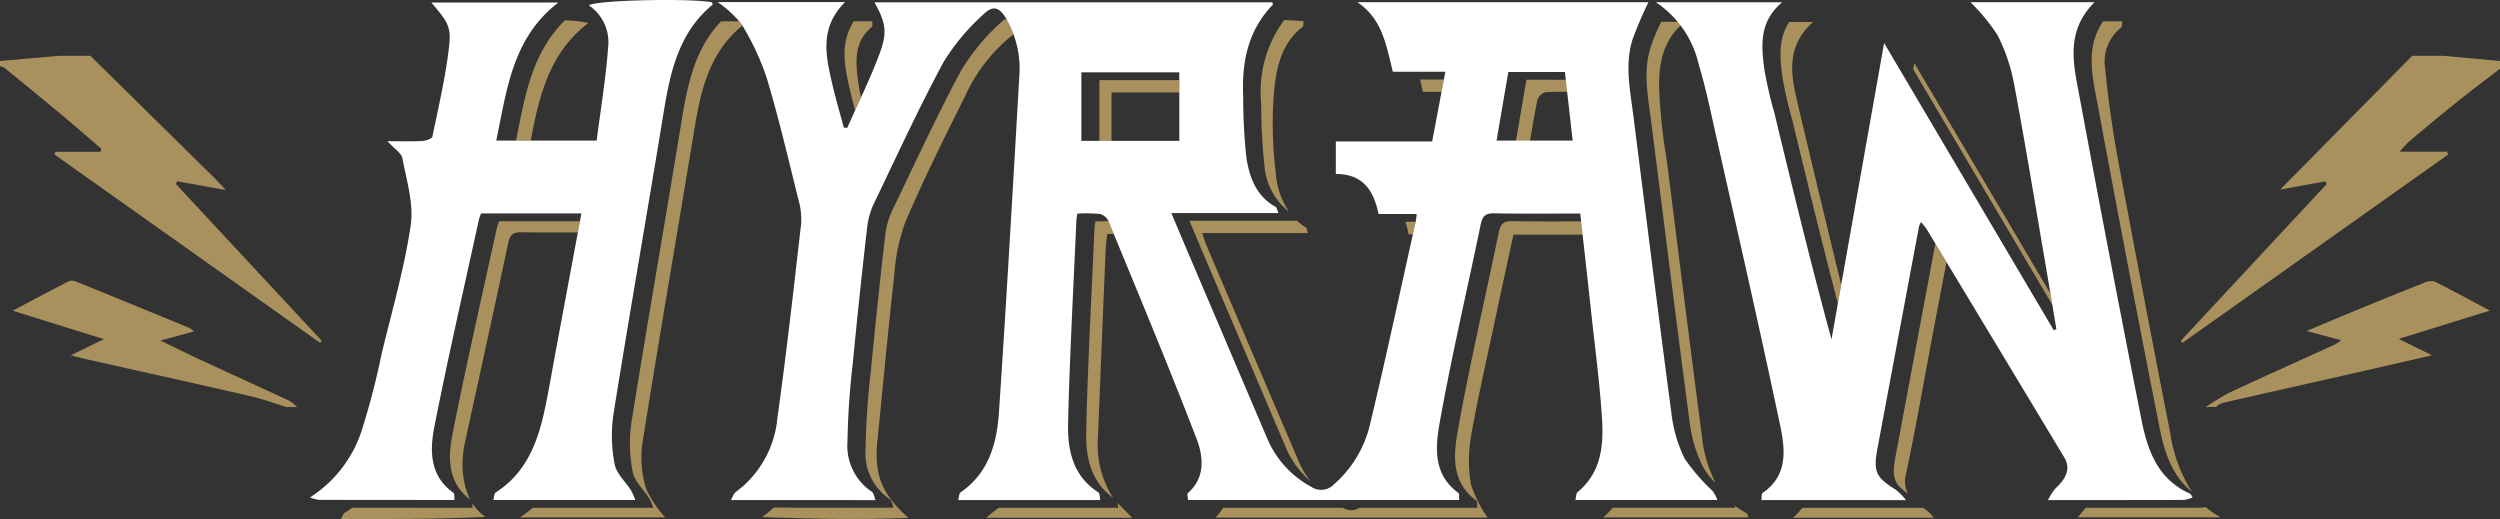
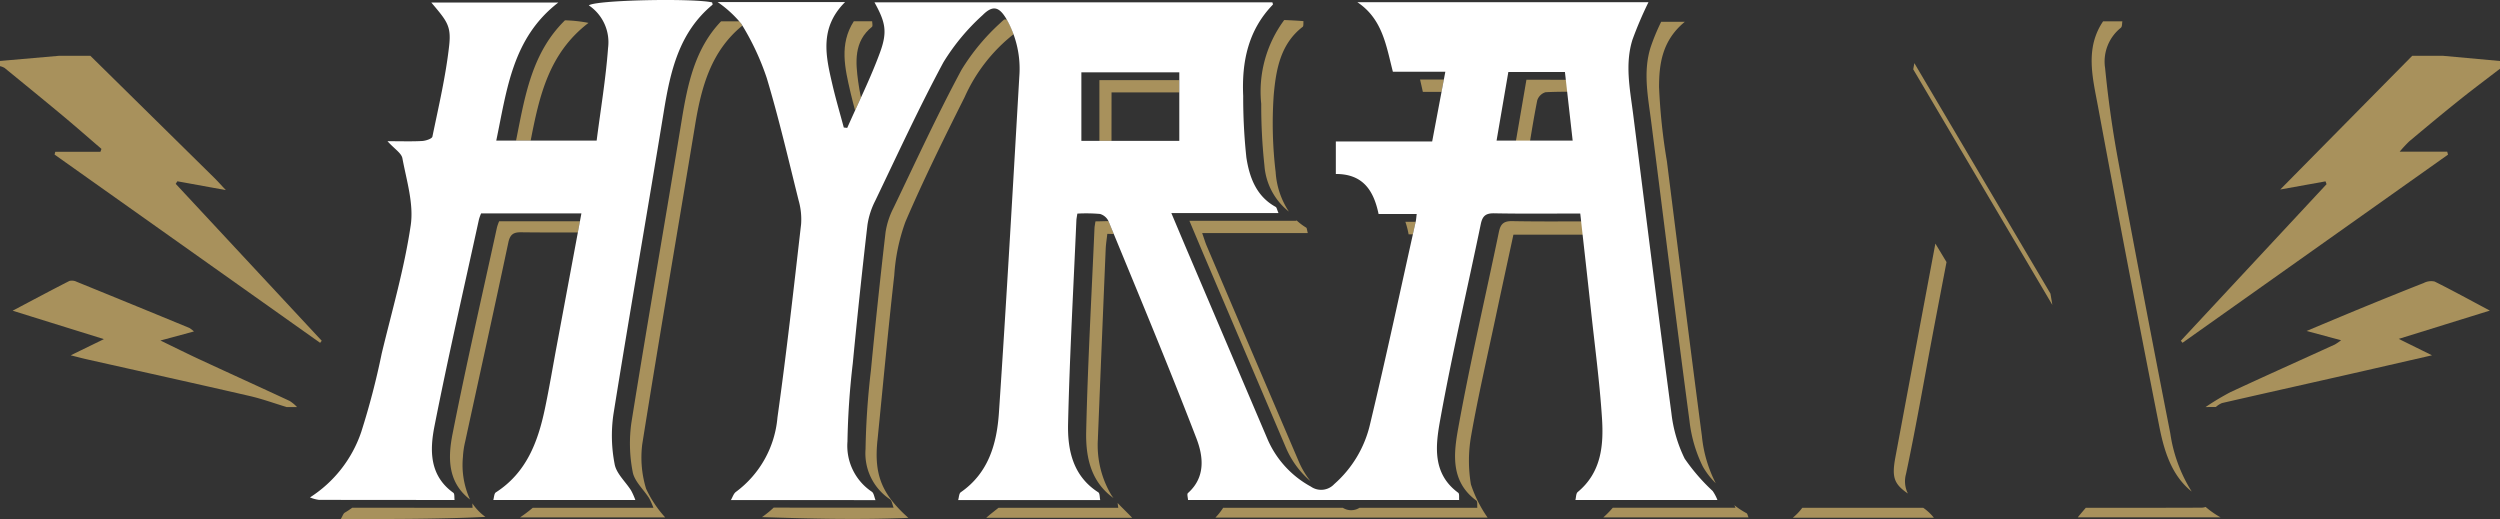
<svg xmlns="http://www.w3.org/2000/svg" id="Hyraw-logo" width="240.808" height="50" viewBox="0 0 240.808 50">
  <rect x="0" y="0" width="240.808" height="50" fill="#333333" stroke="none" />
  <defs>
    <clipPath id="clip-path">
      <rect id="Rectangle_115" data-name="Rectangle 115" width="240.808" height="50" fill="none" />
    </clipPath>
  </defs>
  <g id="Groupe_51" data-name="Groupe 51">
    <g id="Groupe_50" data-name="Groupe 50" clip-path="url(#clip-path)">
      <path id="Tracé_14" data-name="Tracé 14" d="M812.715,8.871c.132-.1.1-.413.143-.612H811c-1.755,2.587-1.01,5.419-.5,8.156q2.875,15.507,5.936,30.979c.47,2.349,1.2,4.645,3.1,6.159a14.409,14.409,0,0,1-2.064-5.609Q814.89,34.782,812.438,21.6c-.541-2.923-.955-5.877-1.244-8.834a4.159,4.159,0,0,1,1.521-3.891" transform="translate(-608.423 -6.204)" fill="#a8915c" fill-rule="evenodd" />
      <path id="Tracé_15" data-name="Tracé 15" d="M816.831,196.287a1.274,1.274,0,0,1-.381.071q-5.581.02-11.163.011c-.247.291-.508.591-.775.92H818.27a8.5,8.5,0,0,1-1.439-1" transform="translate(-604.376 -147.457)" fill="#a8915c" fill-rule="evenodd" />
      <path id="Tracé_16" data-name="Tracé 16" d="M706.742,196.615h-11.65a5.267,5.267,0,0,1-.912.955h13.586a4.844,4.844,0,0,0-1.024-.955" transform="translate(-521.49 -147.703)" fill="#a8915c" fill-rule="evenodd" />
      <path id="Tracé_17" data-name="Tracé 17" d="M470.86,85.265H460.537c.649,1.535,1.2,2.856,1.765,4.175q3.771,8.852,7.541,17.7a8.684,8.684,0,0,0,2.364,3.21,8.155,8.155,0,0,1-1.136-1.9Q466.63,98.07,462.2,87.675c-.14-.328-.239-.674-.433-1.228h10.174c-.085-.3-.081-.48-.157-.526a5.733,5.733,0,0,1-.961-.73c.01.024.02.049.031.074" transform="translate(-345.97 -63.998)" fill="#a8915c" fill-rule="evenodd" />
      <path id="Tracé_18" data-name="Tracé 18" d="M587.606,30.885c-.376,2.192-.748,4.359-1.134,6.608h1.368c.259-1.584.505-3.111.809-4.624a1.194,1.194,0,0,1,.8-.784c1.225-.061,2.456-.049,3.735-.041l-.131-1.158Z" transform="translate(-440.576 -23.202)" fill="#a8915c" fill-rule="evenodd" />
      <path id="Tracé_19" data-name="Tracé 19" d="M641.231,8.436h-2.28a19.8,19.8,0,0,0-1.026,2.481c-.735,2.365-.238,4.759.064,7.139,1.223,9.614,2.412,19.232,3.691,28.838a13.294,13.294,0,0,0,1.275,4.367,7.242,7.242,0,0,0,1.253,1.622,12.508,12.508,0,0,1-1.331-4.515c-1.158-8.829-2.263-17.665-3.375-26.5a56.812,56.812,0,0,1-.755-7.154c.005-2.192.283-4.473,2.484-6.279" transform="translate(-478.941 -6.337)" fill="#a8915c" fill-rule="evenodd" />
      <path id="Tracé_20" data-name="Tracé 20" d="M507.5,85.637c-2.818,0-5.545.033-8.27-.02-.819-.016-1.145.233-1.312,1.04-1.3,6.278-2.766,12.525-3.906,18.831-.442,2.446-.811,5.179,1.734,7.047.131.1.067.457.093.695H484.488a1.5,1.5,0,0,1-1.6,0H471.357a5.963,5.963,0,0,1-.744.941h26.216a12.294,12.294,0,0,1-1.608-3.2,13.834,13.834,0,0,1,.023-4.683c.676-3.83,1.556-7.624,2.363-11.43.564-2.66,1.144-5.316,1.709-7.938h8.323c-.048-.427-.1-.851-.143-1.282" transform="translate(-353.539 -64.317)" fill="#a8915c" fill-rule="evenodd" />
      <path id="Tracé_21" data-name="Tracé 21" d="M394.516,194.77c.024.149.031.322.063.459H383.038c-.336.287-.755.577-1.183.965h14.062c-.491-.529-.983-.97-1.4-1.424" transform="translate(-286.862 -146.317)" fill="#a8915c" fill-rule="evenodd" />
      <path id="Tracé_22" data-name="Tracé 22" d="M634.605,196.4a7.629,7.629,0,0,1-1.184-.777c.037.083.074.166.115.246H621.712a9.116,9.116,0,0,1-.913.932h13.99c-.09-.2-.106-.36-.183-.4" transform="translate(-466.364 -146.962)" fill="#a8915c" fill-rule="evenodd" />
      <path id="Tracé_23" data-name="Tracé 23" d="M488.3,15.812a54.533,54.533,0,0,0,.308,5.943,6.244,6.244,0,0,0,2.357,4.454,7.791,7.791,0,0,1-1.276-3.81,39.406,39.406,0,0,1-.184-7.436c.219-2.395.626-4.889,2.784-6.55.106-.081.058-.361.082-.551-.449-.041-1.08-.077-1.855-.108a11.562,11.562,0,0,0-2.217,8.058" transform="translate(-366.815 -5.825)" fill="#a8915c" fill-rule="evenodd" />
      <path id="Tracé_24" data-name="Tracé 24" d="M144.62,194.935c.01.136.005.293.024.418q-5.8,0-11.59-.008c-.234.168-.475.331-.731.482-.135.08-.189.3-.38.613,4.75-.006,9.319.013,13.933-.21a5.176,5.176,0,0,1-1.256-1.3" transform="translate(-99.12 -146.441)" fill="#a8915c" fill-rule="evenodd" />
      <path id="Tracé_25" data-name="Tracé 25" d="M8.707,21.615q5.969,5.877,11.936,11.756c.289.285.559.591,1.11,1.177L17.086,33.7l-.16.246L30.99,49.062l-.153.2L5.257,31.128l.065-.266h4.35l.1-.282C8.536,29.519,7.313,28.444,6.063,27.4,4.2,25.849,2.322,24.318.444,22.785A1.594,1.594,0,0,0,0,22.61v-.5l5.722-.5Z" transform="translate(0 -16.238)" fill="#a8915c" fill-rule="evenodd" />
      <path id="Tracé_26" data-name="Tracé 26" d="M875.167,22.859C873.808,23.9,872.433,24.927,871.1,26c-1.573,1.259-3.119,2.552-4.665,3.844a12.772,12.772,0,0,0-.929,1h4.574l.081.287L844.584,49.258l-.159-.2,14.036-15.079-.1-.272L854,34.492l12.71-12.877h2.985l5.473.5Z" transform="translate(-634.359 -16.238)" fill="#a8915c" fill-rule="evenodd" />
      <path id="Tracé_27" data-name="Tracé 27" d="M31.285,120.816c-1.193-.361-2.371-.792-3.583-1.071-5.174-1.191-10.359-2.336-15.539-3.5-.462-.1-.919-.225-1.683-.414l3.2-1.56-8.791-2.737c1.944-1.026,3.693-1.964,5.461-2.864a1.016,1.016,0,0,1,.713.081q5.43,2.208,10.849,4.443a2.9,2.9,0,0,1,.44.339l-3.23.873c1.448.7,2.64,1.295,3.848,1.855,2.863,1.327,5.737,2.631,8.6,3.964a3.628,3.628,0,0,1,.714.592Z" transform="translate(-3.671 -81.606)" fill="#a8915c" fill-rule="evenodd" />
      <path id="Tracé_28" data-name="Tracé 28" d="M854,120.96a25.143,25.143,0,0,1,2.372-1.425c3.348-1.56,6.721-3.065,10.082-4.6a5.644,5.644,0,0,0,.6-.41l-3.327-.893c1.929-.807,3.572-1.5,5.223-2.18,2.019-.827,4.04-1.648,6.071-2.445a1.528,1.528,0,0,1,1.04-.138c1.721.856,3.407,1.784,5.321,2.8l-8.777,2.725,3.205,1.581c-3.034.694-5.76,1.323-8.488,1.941-3.914.887-7.831,1.762-11.743,2.659a2.1,2.1,0,0,0-.585.376Z" transform="translate(-641.552 -81.751)" fill="#a8915c" fill-rule="evenodd" />
      <path id="Tracé_29" data-name="Tracé 29" d="M175.483,108.355a8.1,8.1,0,0,1,.217-1.475c1.387-6.389,2.8-12.773,4.155-19.168.167-.788.5-1,1.246-.987,1.816.024,3.634.018,5.451.017q.1-.54.2-1.081h-7.781a4.715,4.715,0,0,0-.206.577c-1.446,6.632-2.969,13.249-4.283,19.908-.448,2.268-.492,4.657,1.682,6.318a8.006,8.006,0,0,1-.681-4.109" transform="translate(-130.891 -64.351)" fill="#a8915c" fill-rule="evenodd" />
      <path id="Tracé_30" data-name="Tracé 30" d="M201.2,19.456c.83-4.25,1.727-8.405,5.574-11.342a13.545,13.545,0,0,0-2.268-.248c-3.232,3.167-3.869,7.392-4.714,11.59Z" transform="translate(-150.086 -5.909)" fill="#a8915c" fill-rule="evenodd" />
      <path id="Tracé_31" data-name="Tracé 31" d="M327.567,15.08c.137.587.289,1.17.446,1.753l.567-1.242c-.107-.508-.2-1.017-.268-1.53-.25-1.853-.444-3.855,1.332-5.284.093-.075.012-.367.012-.529H327.89c-1.412,2.188-.861,4.516-.322,6.831" transform="translate(-245.649 -6.197)" fill="#a8915c" fill-rule="evenodd" />
      <path id="Tracé_32" data-name="Tracé 32" d="M306.162,48.145c.533-5.317,1.024-10.64,1.623-15.949a18.374,18.374,0,0,1,1.08-5.163c1.749-4.065,3.714-8.04,5.7-12A16.012,16.012,0,0,1,319.25,9l.033-.023a8.767,8.767,0,0,0-.646-1.4l-.013-.021-.24,0a3.838,3.838,0,0,0-.34.3,20.753,20.753,0,0,0-3.777,4.54c-2.349,4.365-4.424,8.878-6.573,13.348a7.528,7.528,0,0,0-.75,2.324q-.771,6.659-1.413,13.332a75.128,75.128,0,0,0-.513,7.542,5.316,5.316,0,0,0,2.335,4.821c.21.132.249.537.367.816H296.167a9.564,9.564,0,0,1-1.123.912c4.642.149,9.221.27,14.1.073-2.6-2.311-3.307-4.2-2.983-7.435" transform="translate(-221.646 -5.682)" fill="#a8915c" fill-rule="evenodd" />
      <path id="Tracé_33" data-name="Tracé 33" d="M426.869,32.2H433.4V31.014H425.7v5.853h1.165Z" transform="translate(-319.802 -23.298)" fill="#a8915c" fill-rule="evenodd" />
      <path id="Tracé_34" data-name="Tracé 34" d="M421.673,106.57q.367-9.125.751-18.25c.02-.476.1-.95.156-1.474.244,0,.444.014.625.017q-.252-.611-.5-1.222c0-.007-.008-.015-.011-.022-.418,0-.839.023-1.256.023-.047.325-.085.486-.092.649-.283,6.525-.649,13.049-.8,19.577-.057,2.443.427,4.849,2.628,6.423-.086-.114-.169-.23-.243-.351a9.381,9.381,0,0,1-1.255-5.369" transform="translate(-315.921 -64.319)" fill="#a8915c" fill-rule="evenodd" />
      <path id="Tracé_35" data-name="Tracé 35" d="M550.117,31.981h1.8l.224-1.189h-2.291c.091.394.177.791.268,1.189" transform="translate(-413.064 -23.132)" fill="#a8915c" fill-rule="evenodd" />
      <path id="Tracé_36" data-name="Tracé 36" d="M544.16,85.885a8.088,8.088,0,0,1,.311,1.208h.412q.134-.6.268-1.208Z" transform="translate(-408.79 -64.52)" fill="#a8915c" fill-rule="evenodd" />
-       <path id="Tracé_37" data-name="Tracé 37" d="M689.605,13.862a40.024,40.024,0,0,0,.947,4.109c1.421,5.878,2.845,11.755,4.39,17.646q.159-.9.318-1.792c-1.425-5.872-2.848-11.745-4.23-17.628-.618-2.629-1.1-5.314,1.515-7.679h-2.281c-1.1,1.638-.9,3.5-.66,5.344" transform="translate(-517.912 -6.399)" fill="#a8915c" fill-rule="evenodd" />
      <path id="Tracé_38" data-name="Tracé 38" d="M754.008,46.637,740.9,24.441l-.107.6,13.4,22.69-.184-1.1" transform="translate(-556.504 -18.361)" fill="#a8915c" fill-rule="evenodd" />
      <path id="Tracé_39" data-name="Tracé 39" d="M737.023,103.087c.436-2.3.88-4.612,1.336-6.993l-1.074-1.781q-1.928,10.277-3.847,20.556c-.358,1.923-.168,2.584,1.2,3.521a2.628,2.628,0,0,1-.18-1.888c.948-4.452,1.72-8.942,2.566-13.415" transform="translate(-550.864 -70.851)" fill="#a8915c" fill-rule="evenodd" />
      <path id="Tracé_40" data-name="Tracé 40" d="M218.223,18.257c.6-3.65,1.524-7.117,4.553-9.588l-.108-.188a2.5,2.5,0,0,0-.156-.228h-1.784c-2.493,2.6-3.215,5.984-3.786,9.478-1.589,9.72-3.291,19.421-4.848,29.146a14.352,14.352,0,0,0,.12,4.78c.168.911,1.051,1.686,1.587,2.537a6.712,6.712,0,0,1,.408.916H202.589a12.577,12.577,0,0,1-1.225.925h13.979a10.9,10.9,0,0,1-1.84-2.762,10.3,10.3,0,0,1-.371-4.266c1.63-10.261,3.4-20.5,5.092-30.751" transform="translate(-151.271 -6.2)" fill="#a8915c" fill-rule="evenodd" />
    </g>
  </g>
  <g id="Groupe_53" data-name="Groupe 53">
    <g id="Groupe_52" data-name="Groupe 52" clip-path="url(#clip-path)">
-       <path id="Tracé_41" data-name="Tracé 41" d="M651.33,48.811c.04-.237,0-.6.133-.693,2.512-1.735,2.143-4.293,1.646-6.648-1.949-9.234-4.054-18.435-6.118-27.644-.525-2.341-1.007-4.7-1.7-6.991A9.771,9.771,0,0,0,641.174.866H653.33c-2.238,1.88-2.009,4.209-1.707,6.5a40.024,40.024,0,0,0,.947,4.109c1.76,7.279,3.522,14.557,5.516,21.861l5.068-28.544,16.338,27.658.257-.1c-.374-2.226-.742-4.453-1.124-6.678-.974-5.672-1.9-11.353-2.966-17.008A17.173,17.173,0,0,0,674.063,4,18.716,18.716,0,0,0,671.47.859h11.953c-2.888,2.87-2,6.122-1.417,9.25q2.875,15.507,5.937,30.979c.58,2.9,1.561,5.723,4.635,7.087.13.058.2.254.3.386A3.452,3.452,0,0,1,692,48.8c-4.354.016-8.707.011-13.06.011a5.266,5.266,0,0,1,.732-1.131c1.117-1.024,1.428-1.992.839-2.97q-6.625-11-13.26-21.992a7.232,7.232,0,0,0-.545-.686,2.724,2.724,0,0,0-.191.434q-2.012,10.725-4.015,21.451c-.4,2.169-.113,2.732,1.78,3.9a5.693,5.693,0,0,1,.978,1Z" transform="translate(-481.67 -0.645)" fill="#fff" fill-rule="evenodd" />
      <path id="Tracé_42" data-name="Tracé 42" d="M279.121,48.757c.161-.268.258-.627.492-.791a9.975,9.975,0,0,0,3.993-7.163c.871-6.192,1.564-12.409,2.278-18.622a6.63,6.63,0,0,0-.243-2.3c-.98-3.936-1.9-7.891-3.065-11.773a24.8,24.8,0,0,0-2.46-5.237A10.882,10.882,0,0,0,277.836.787h12.288c-2.508,2.5-1.858,5.23-1.228,7.941.324,1.392.729,2.765,1.1,4.146l.331.036c1.063-2.413,2.245-4.781,3.152-7.251.749-2.038.519-2.94-.527-4.844H331.28c.015.075.073.193.041.226-2.383,2.467-3,5.5-2.854,8.79a54.525,54.525,0,0,0,.308,5.943c.292,1.879.942,3.718,2.819,4.744.105.058.128.267.273.594H321.545c.648,1.535,1.2,2.856,1.765,4.175q3.771,8.852,7.541,17.7a9.479,9.479,0,0,0,4.137,4.475,1.722,1.722,0,0,0,2.251-.243,10.96,10.96,0,0,0,3.452-5.787c1.553-6.479,2.944-13,4.395-19.5.044-.2.053-.4.095-.726h-3.672c-.47-2.251-1.49-3.86-4.118-3.856v-3.13h9.279l1.268-6.72h-5.053C342.242,5,341.892,2.417,339.46.8h28.047a36.469,36.469,0,0,0-1.546,3.62c-.736,2.365-.239,4.759.064,7.139,1.223,9.614,2.412,19.232,3.691,28.839a13.3,13.3,0,0,0,1.275,4.367,18.646,18.646,0,0,0,2.7,3.122,4.245,4.245,0,0,1,.456.864H360.468c.069-.261.052-.626.221-.766,2.278-1.887,2.508-4.5,2.339-7.117-.226-3.508-.7-7-1.073-10.5-.327-3.036-.672-6.07-1.02-9.21-2.818,0-5.545.033-8.27-.02-.819-.016-1.145.233-1.312,1.04-1.3,6.278-2.766,12.525-3.906,18.831-.442,2.446-.811,5.179,1.733,7.047.131.1.067.457.093.695H323.153c-.008-.228-.118-.57-.009-.666,1.731-1.539,1.478-3.557.817-5.273-2.7-7.015-5.6-13.951-8.461-20.9a1.3,1.3,0,0,0-.823-.712,15.125,15.125,0,0,0-2.185-.033c-.047.324-.085.486-.092.649-.283,6.525-.649,13.049-.8,19.577-.059,2.545.462,5.052,2.906,6.617.158.1.131.491.19.747H301.012c.08-.256.078-.631.251-.751,2.688-1.86,3.476-4.7,3.676-7.664C305.665,29.565,306.275,18.781,306.9,8a9.7,9.7,0,0,0-1.192-5.5c-.723-1.257-1.334-1.46-2.333-.459a20.748,20.748,0,0,0-3.777,4.54c-2.349,4.364-4.424,8.877-6.573,13.348a7.518,7.518,0,0,0-.75,2.324q-.772,6.658-1.413,13.332a75.118,75.118,0,0,0-.513,7.542,5.316,5.316,0,0,0,2.335,4.821c.21.132.249.537.366.815Zm43.192-41.2H312.88v6.6h9.433Zm37.89,6.576c-.257-2.285-.5-4.436-.745-6.608h-5.451l-1.134,6.608Z" transform="translate(-208.719 -0.591)" fill="#fff" fill-rule="evenodd" />
      <path id="Tracé_43" data-name="Tracé 43" d="M120,47.916a12.067,12.067,0,0,0,4.946-6.314,73.185,73.185,0,0,0,1.97-7.553c.987-4.1,2.176-8.18,2.793-12.34.307-2.074-.4-4.319-.8-6.461-.091-.5-.753-.891-1.437-1.647,1.338,0,2.342.037,3.34-.02.349-.02.944-.216.987-.423.6-2.907,1.284-5.812,1.613-8.755.213-1.909-.205-2.367-1.72-4.16h12.236c-4.439,3.415-4.954,8.42-5.979,13.3h9.67c.38-2.968.88-5.936,1.1-8.925A4.279,4.279,0,0,0,146.864.516c.745-.524,10-.7,11.879-.286.015.077.067.2.037.226-3.244,2.682-4.065,6.439-4.7,10.328-1.589,9.72-3.291,19.422-4.848,29.146a14.354,14.354,0,0,0,.12,4.78c.168.911,1.051,1.686,1.587,2.537a6.745,6.745,0,0,1,.408.916H137.663c.078-.252.077-.627.247-.736,2.92-1.877,4.038-4.815,4.713-8,.429-2.024.767-4.067,1.147-6.1l2.38-12.769h-9.662a4.684,4.684,0,0,0-.206.577c-1.446,6.632-2.969,13.25-4.283,19.908-.457,2.315-.5,4.758,1.815,6.422.136.1.084.457.119.694-4.357,0-8.713,0-13.07-.011a3.383,3.383,0,0,1-.861-.238" transform="translate(-90.148 0)" fill="#fff" fill-rule="evenodd" />
    </g>
  </g>
  <script />
</svg>